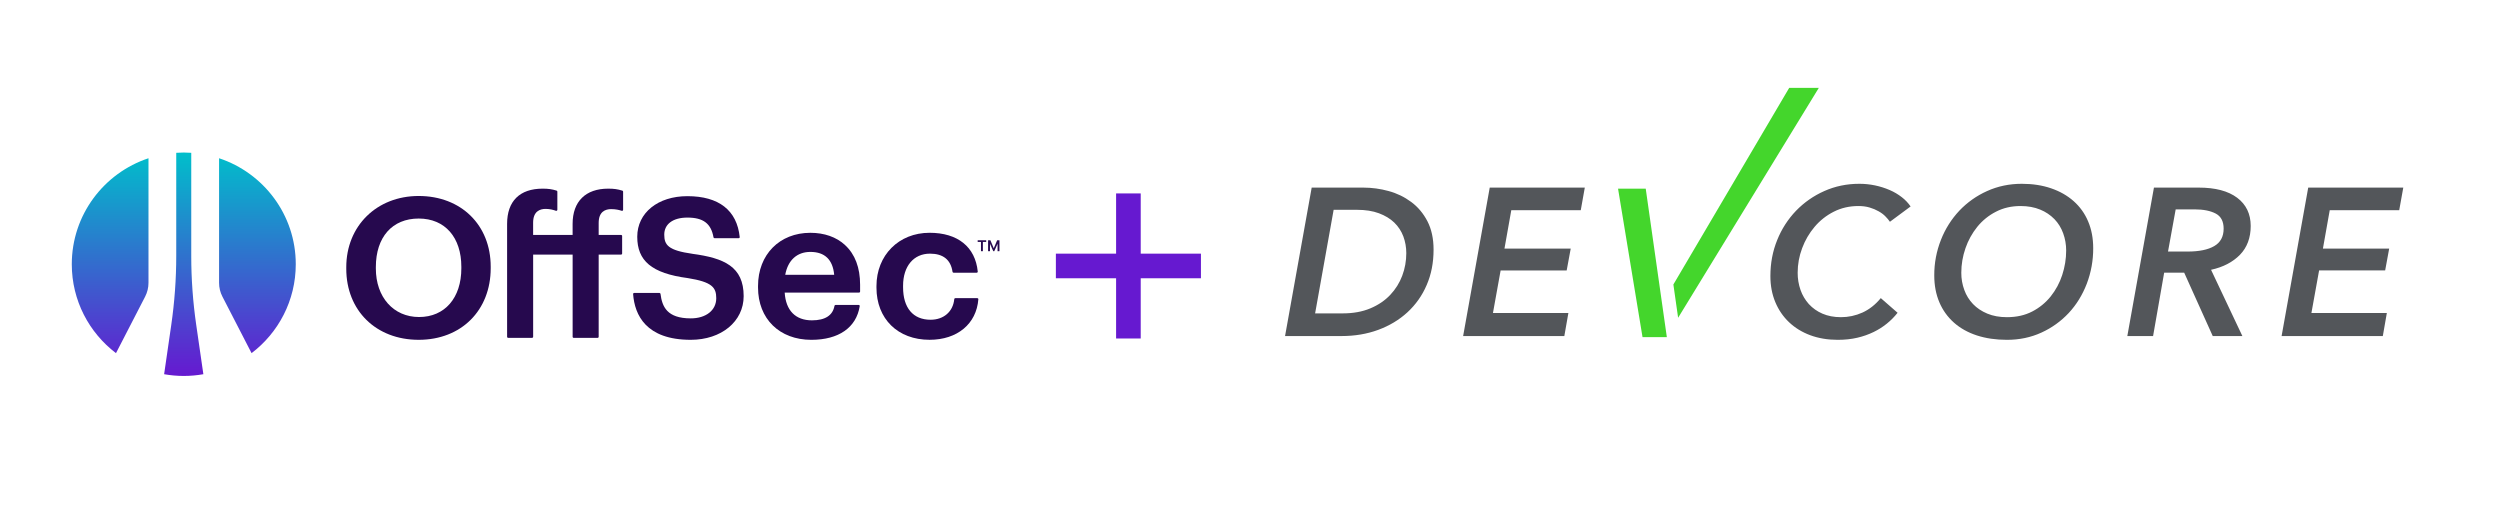
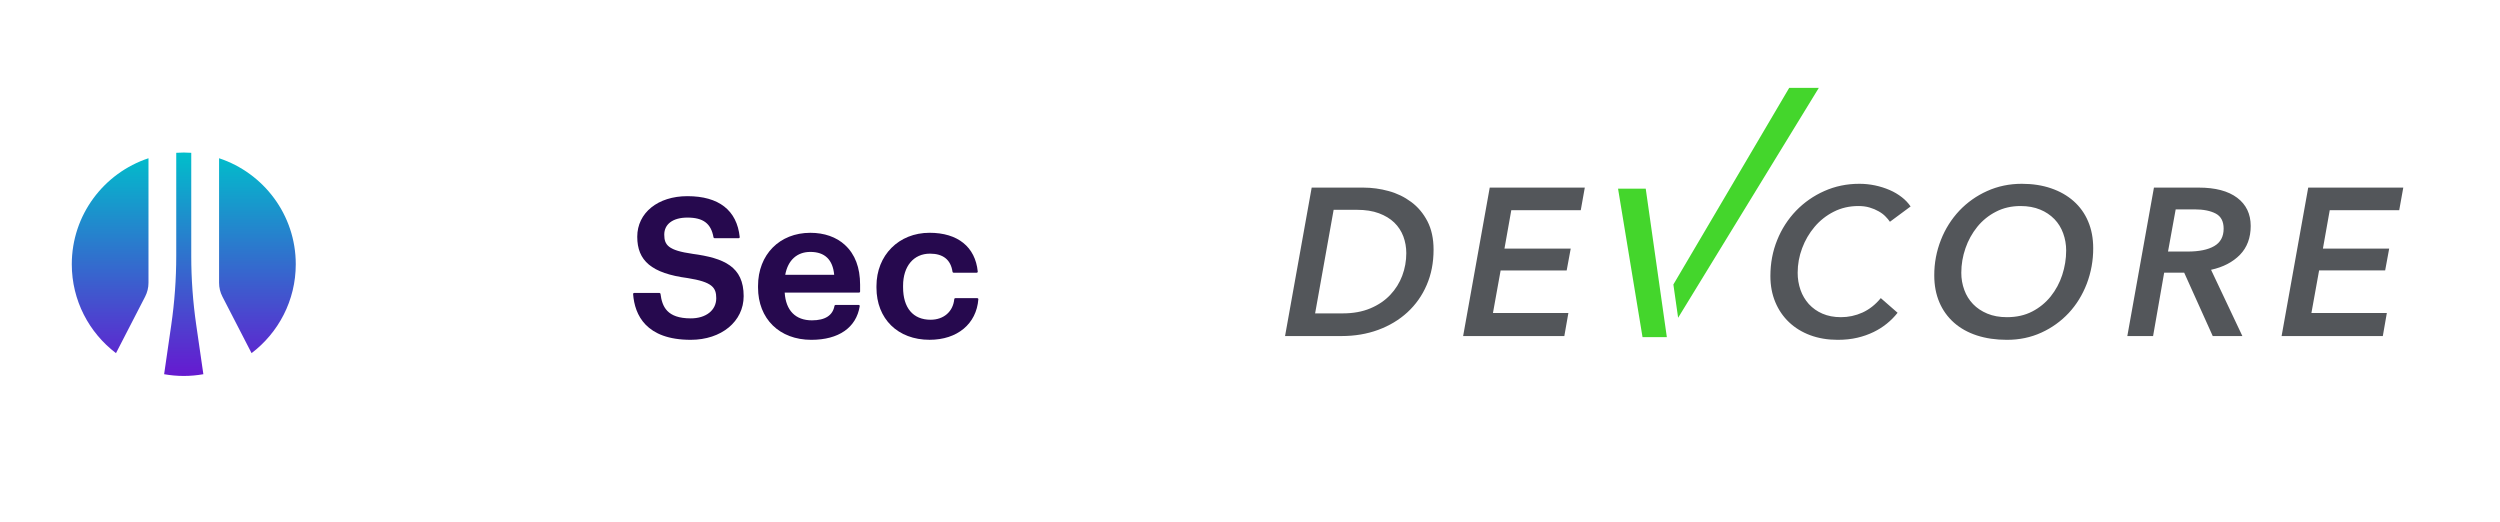
<svg xmlns="http://www.w3.org/2000/svg" width="1174" height="245" viewBox="0 0 1174 245" fill="none">
-   <path d="M524.12 158.956V90.832H535.681V158.956H524.12ZM495.839 130.674V119.114H563.962V130.674H495.839Z" fill="#6619D0" />
-   <path d="M196.616 92.034C176.916 92.034 162.61 106.102 162.61 125.483V126.211C162.61 145.853 176.594 159.576 196.616 159.576C216.638 159.576 230.434 145.745 230.434 125.94V125.212C230.434 105.678 216.526 92.034 196.616 92.034ZM176.5 125.39C176.5 111.347 184.209 102.626 196.616 102.626C209.023 102.626 216.645 111.525 216.645 125.297V126.025C216.645 139.906 208.861 148.874 196.802 148.874C184.744 148.874 176.5 139.517 176.5 126.108V125.38V125.39Z" fill="#26094E" />
-   <path d="M292.238 89.521C290.033 88.836 288.304 88.59 285.606 88.59C274.989 88.59 268.9 94.614 268.9 105.112V110.315H250.354V104.571C250.354 99.225 253.543 98.099 256.222 98.099C258.3 98.099 259.971 98.598 261.047 98.979C261.2 99.038 261.378 99.013 261.514 98.92C261.65 98.827 261.735 98.674 261.735 98.505V89.995C261.735 89.775 261.59 89.58 261.378 89.513C259.174 88.836 257.461 88.59 254.832 88.59C244.063 88.59 238.135 94.461 238.135 105.112V158.155C238.135 158.434 238.364 158.654 238.652 158.654H249.846C250.126 158.654 250.364 158.426 250.364 158.155V119.562H268.909V158.164C268.909 158.444 269.139 158.664 269.427 158.664H280.621C280.901 158.664 281.138 158.435 281.138 158.164V119.562H291.637C291.917 119.562 292.154 119.334 292.154 119.063V110.824C292.154 110.544 291.925 110.324 291.637 110.324H281.138V104.673C281.138 99.327 284.327 98.202 287.007 98.202C289.211 98.202 290.9 98.633 291.925 98.989C292.086 99.048 292.256 99.022 292.392 98.93C292.527 98.836 292.612 98.684 292.612 98.515V89.996C292.612 89.776 292.468 89.582 292.256 89.514L292.239 89.522L292.238 89.521Z" fill="#26094E" />
  <path d="M325.191 119.189C313.853 117.581 311.936 115.111 311.936 110.179C311.936 105.248 315.999 102.177 322.799 102.177C330.245 102.177 333.909 104.952 335.062 111.449C335.105 111.694 335.317 111.864 335.571 111.864H346.859C347.003 111.864 347.147 111.804 347.24 111.694C347.334 111.593 347.384 111.449 347.368 111.305C346.054 98.751 337.565 92.118 322.801 92.118C308.935 92.118 299.252 99.951 299.252 111.178C299.252 122.405 305.908 128.342 322.996 130.593C334.427 132.421 336.352 134.993 336.352 140.051C336.352 145.702 331.535 149.509 324.378 149.509C313.193 149.509 310.936 143.977 310.174 138.004C310.14 137.751 309.92 137.564 309.665 137.564H297.818C297.674 137.564 297.538 137.624 297.445 137.725C297.351 137.827 297.3 137.962 297.309 138.106C298.046 147.903 303.347 159.577 324.377 159.577C338.776 159.577 349.223 150.948 349.223 139.071C349.223 125.206 340.03 121.187 325.191 119.198V119.189Z" fill="#26094E" />
  <path d="M396.831 115.06C392.736 111.304 387.105 109.325 380.541 109.325C366.074 109.325 355.974 119.578 355.974 134.272V135C355.974 149.703 366.032 159.584 381.008 159.584C393.855 159.584 402.131 153.823 403.725 143.773C403.751 143.629 403.708 143.477 403.606 143.367C403.505 143.257 403.369 143.189 403.216 143.189H392.387C392.141 143.189 391.929 143.367 391.879 143.604C391.065 148.13 387.494 150.431 381.279 150.431C373.554 150.431 369.016 145.804 368.491 137.403H403.387C403.667 137.403 403.904 137.174 403.904 136.903V133.739C403.904 125.661 401.522 119.384 396.823 115.077L396.831 115.06ZM368.745 129.061C369.975 122.216 374.265 118.299 380.541 118.299C387.317 118.299 391.082 121.92 391.735 129.061H368.745Z" fill="#26094E" />
  <path d="M459.279 140.169C459.177 140.067 459.041 140.008 458.906 140.008H448.636C448.373 140.008 448.153 140.202 448.127 140.465C447.559 146.344 443.184 150.151 436.984 150.151C428.784 150.151 424.086 144.593 424.086 134.907V134.179C424.086 125.026 429.039 119.113 436.713 119.113C442.912 119.113 446.482 121.98 447.305 127.64C447.338 127.885 447.559 128.07 447.814 128.07H458.643C458.787 128.07 458.923 128.011 459.024 127.901C459.118 127.799 459.169 127.656 459.152 127.512C457.998 115.948 449.756 109.315 436.527 109.315C422.077 109.315 411.587 119.848 411.587 134.347V135.075C411.587 149.728 421.61 159.566 436.527 159.566C449.553 159.566 458.542 152.096 459.432 140.54C459.44 140.404 459.389 140.261 459.296 140.159L459.279 140.168V140.169Z" fill="#26094E" />
  <path fill-rule="evenodd" clip-rule="evenodd" d="M89.811 120.195C89.811 131.037 90.598 141.879 92.156 152.624L95.5 175.731C92.5 176.254 89.434 176.548 86.287 176.548C83.14 176.548 80.074 176.254 77.074 175.731L80.419 152.624C81.977 141.88 82.763 131.053 82.763 120.195V71.757C83.928 71.676 85.091 71.626 86.288 71.626C87.485 71.626 88.649 71.675 89.813 71.757V120.196L89.811 120.195ZM54.467 165.837L68.156 139.296C69.189 137.284 69.73 135.061 69.73 132.82V74.308C48.812 81.242 33.713 100.898 33.713 124.087C33.713 141.127 41.86 156.254 54.467 165.837ZM102.876 132.82C102.876 135.076 103.417 137.301 104.45 139.296L118.138 165.837C130.745 156.254 138.892 141.127 138.892 124.087C138.892 100.898 123.793 81.225 102.875 74.308V132.82H102.876Z" fill="url(#paint0_linear_2001_15)" />
-   <path d="M466.439 117.956L464.173 112.841H465.091L466.675 116.594L468.26 112.841H469.177L466.911 117.956H466.439ZM464.006 117.956V112.841H464.896V117.956H464.006ZM468.454 117.956V112.841H469.344V117.956H468.454ZM460.67 117.956V113.286H461.56V117.956H460.67ZM459.114 113.619V112.841H463.117V113.619H459.114Z" fill="#26094E" />
  <path fill-rule="evenodd" clip-rule="evenodd" d="M759.835 88.599L771.329 158.311H782.748L772.833 88.599H759.835ZM840.216 41.252L785.819 133.599L788.044 149.227L854.124 41.252H840.216Z" fill="#44D62C" />
  <path fill-rule="evenodd" clip-rule="evenodd" d="M662.701 94.84C659.52 92.479 655.922 90.741 652.096 89.716C648.218 88.642 644.212 88.098 640.188 88.098H615.969L603.459 157.81H629.992C636.194 157.81 641.929 156.85 647.195 154.911C652.462 152.964 657.034 150.23 660.902 146.682C664.797 143.108 667.883 138.742 669.952 133.877C672.131 128.897 673.205 123.335 673.205 117.234C673.205 112.052 672.236 107.602 670.311 103.881C668.377 100.174 665.844 97.165 662.701 94.84ZM687.085 157.81H734.608L736.513 146.981H701.09L704.693 126.997H735.713L737.609 116.741H706.496L709.699 98.724H742.324L744.22 88.098H699.578L687.085 157.81ZM852.14 106.515C854.629 103.564 857.69 101.149 861.14 99.415C864.646 97.633 868.509 96.752 872.706 96.752C874.631 96.752 876.389 96.976 877.964 97.448C879.531 97.903 880.939 98.501 882.199 99.226C883.48 99.942 884.554 100.743 885.405 101.631C886.29 102.516 886.981 103.359 887.508 104.147L897.22 96.951C896.086 95.303 894.702 93.842 893.116 92.623C891.38 91.269 889.478 90.142 887.457 89.269C882.929 87.309 878.045 86.302 873.11 86.311C867.224 86.311 861.776 87.449 856.695 89.716C851.716 91.915 847.21 95.057 843.426 98.969C839.623 102.937 836.619 107.601 834.578 112.705C832.438 117.959 831.376 123.609 831.376 129.643C831.376 134.118 832.142 138.175 833.676 141.862C835.21 145.54 837.367 148.688 840.136 151.313C842.895 153.938 846.211 155.969 850.092 157.423C853.968 158.855 858.266 159.584 862.998 159.584C866.339 159.584 869.402 159.255 872.2 158.598C874.865 157.988 877.452 157.078 879.911 155.884C884.274 153.765 888.101 150.687 891.106 146.88L883.218 139.991C880.674 143.08 877.804 145.326 874.598 146.783C871.426 148.219 867.983 148.956 864.502 148.945C861.237 148.945 858.325 148.389 855.789 147.281C853.378 146.253 851.214 144.725 849.439 142.797C847.714 140.874 846.387 138.629 845.533 136.191C844.62 133.578 844.164 130.826 844.185 128.059C844.185 124.132 844.88 120.297 846.287 116.543C847.641 112.885 849.619 109.491 852.14 106.515ZM973.766 94.439C970.838 91.848 967.32 89.847 963.207 88.435C959.12 87.028 954.519 86.311 949.45 86.311C943.577 86.311 938.154 87.449 933.144 89.716C928.249 91.903 923.83 95.027 920.133 98.91C916.399 102.883 913.461 107.536 911.478 112.616C909.366 117.942 908.297 123.623 908.331 129.352C908.331 134.008 909.131 138.209 910.728 141.963C912.27 145.618 914.611 148.88 917.579 151.511C920.546 154.14 924.136 156.146 928.332 157.52C932.538 158.889 937.244 159.584 942.456 159.584C948.334 159.584 953.718 158.45 958.653 156.184C963.488 153.991 967.844 150.865 971.47 146.986C975.081 143.101 977.892 138.55 979.931 133.296C981.971 127.946 983.002 122.265 982.968 116.539C982.968 111.883 982.172 107.686 980.571 103.941C979.05 100.3 976.724 97.051 973.766 94.439ZM1056.93 106.115C1056.93 100.465 1054.8 96.044 1050.58 92.868C1046.32 89.678 1040.32 88.098 1032.52 88.098H1011.49L998.989 157.806H1011.09L1016.29 128.059H1025.7L1039.1 157.806H1053.02L1038.31 126.694C1043.99 125.446 1048.5 123.1 1051.88 119.653C1055.23 116.198 1056.93 111.685 1056.93 106.115ZM1126.67 98.724L1128.58 88.094H1083.94L1071.44 157.806H1118.97L1120.86 146.986H1085.44L1089.05 126.993H1120.07L1121.96 116.741H1090.84L1094.04 98.724H1126.67ZM658.509 129.436C657.248 132.797 655.326 135.872 652.858 138.478C650.356 141.129 647.229 143.253 643.496 144.811C639.763 146.391 635.419 147.167 630.485 147.167H617.575L626.275 98.526H637.188C641.179 98.526 644.646 99.066 647.537 100.144C650.444 101.232 652.854 102.685 654.75 104.518C656.646 106.364 658.066 108.517 659.006 111.007C659.933 113.505 660.396 116.117 660.396 118.878C660.396 122.539 659.769 126.066 658.5 129.436H658.509ZM1039.81 115.557C1036.88 117.276 1032.71 118.127 1027.31 118.127H1018.1L1021.7 98.324H1030.61C1034.75 98.324 1038.04 98.994 1040.53 100.304C1042.99 101.611 1044.22 103.97 1044.22 107.391C1044.22 111.124 1042.74 113.867 1039.81 115.557ZM968.415 129.15C967.231 132.799 965.398 136.205 963.005 139.204C960.641 142.152 957.68 144.567 954.317 146.29C950.87 148.077 946.914 148.945 942.456 148.945C938.976 148.945 935.913 148.389 933.253 147.281C930.586 146.164 928.332 144.668 926.546 142.797C924.729 140.908 923.332 138.657 922.446 136.191C921.486 133.588 921.005 130.833 921.026 128.059C921.026 124.132 921.692 120.297 922.994 116.539C924.244 112.9 926.119 109.507 928.535 106.511C930.927 103.554 933.916 101.136 937.307 99.415C940.729 97.633 944.575 96.752 948.869 96.752C952.324 96.752 955.4 97.317 958.071 98.429C960.591 99.444 962.872 100.971 964.771 102.913C966.57 104.788 967.943 106.991 968.87 109.562C969.797 112.119 970.273 114.807 970.273 117.634C970.273 121.57 969.641 125.408 968.415 129.15Z" fill="#53565A" />
  <defs>
    <linearGradient id="paint0_linear_2001_15" x1="86.302" y1="71.626" x2="86.302" y2="176.548" gradientUnits="userSpaceOnUse">
      <stop stop-color="#00BFCB" />
      <stop offset="1" stop-color="#6619D0" />
    </linearGradient>
  </defs>
</svg>